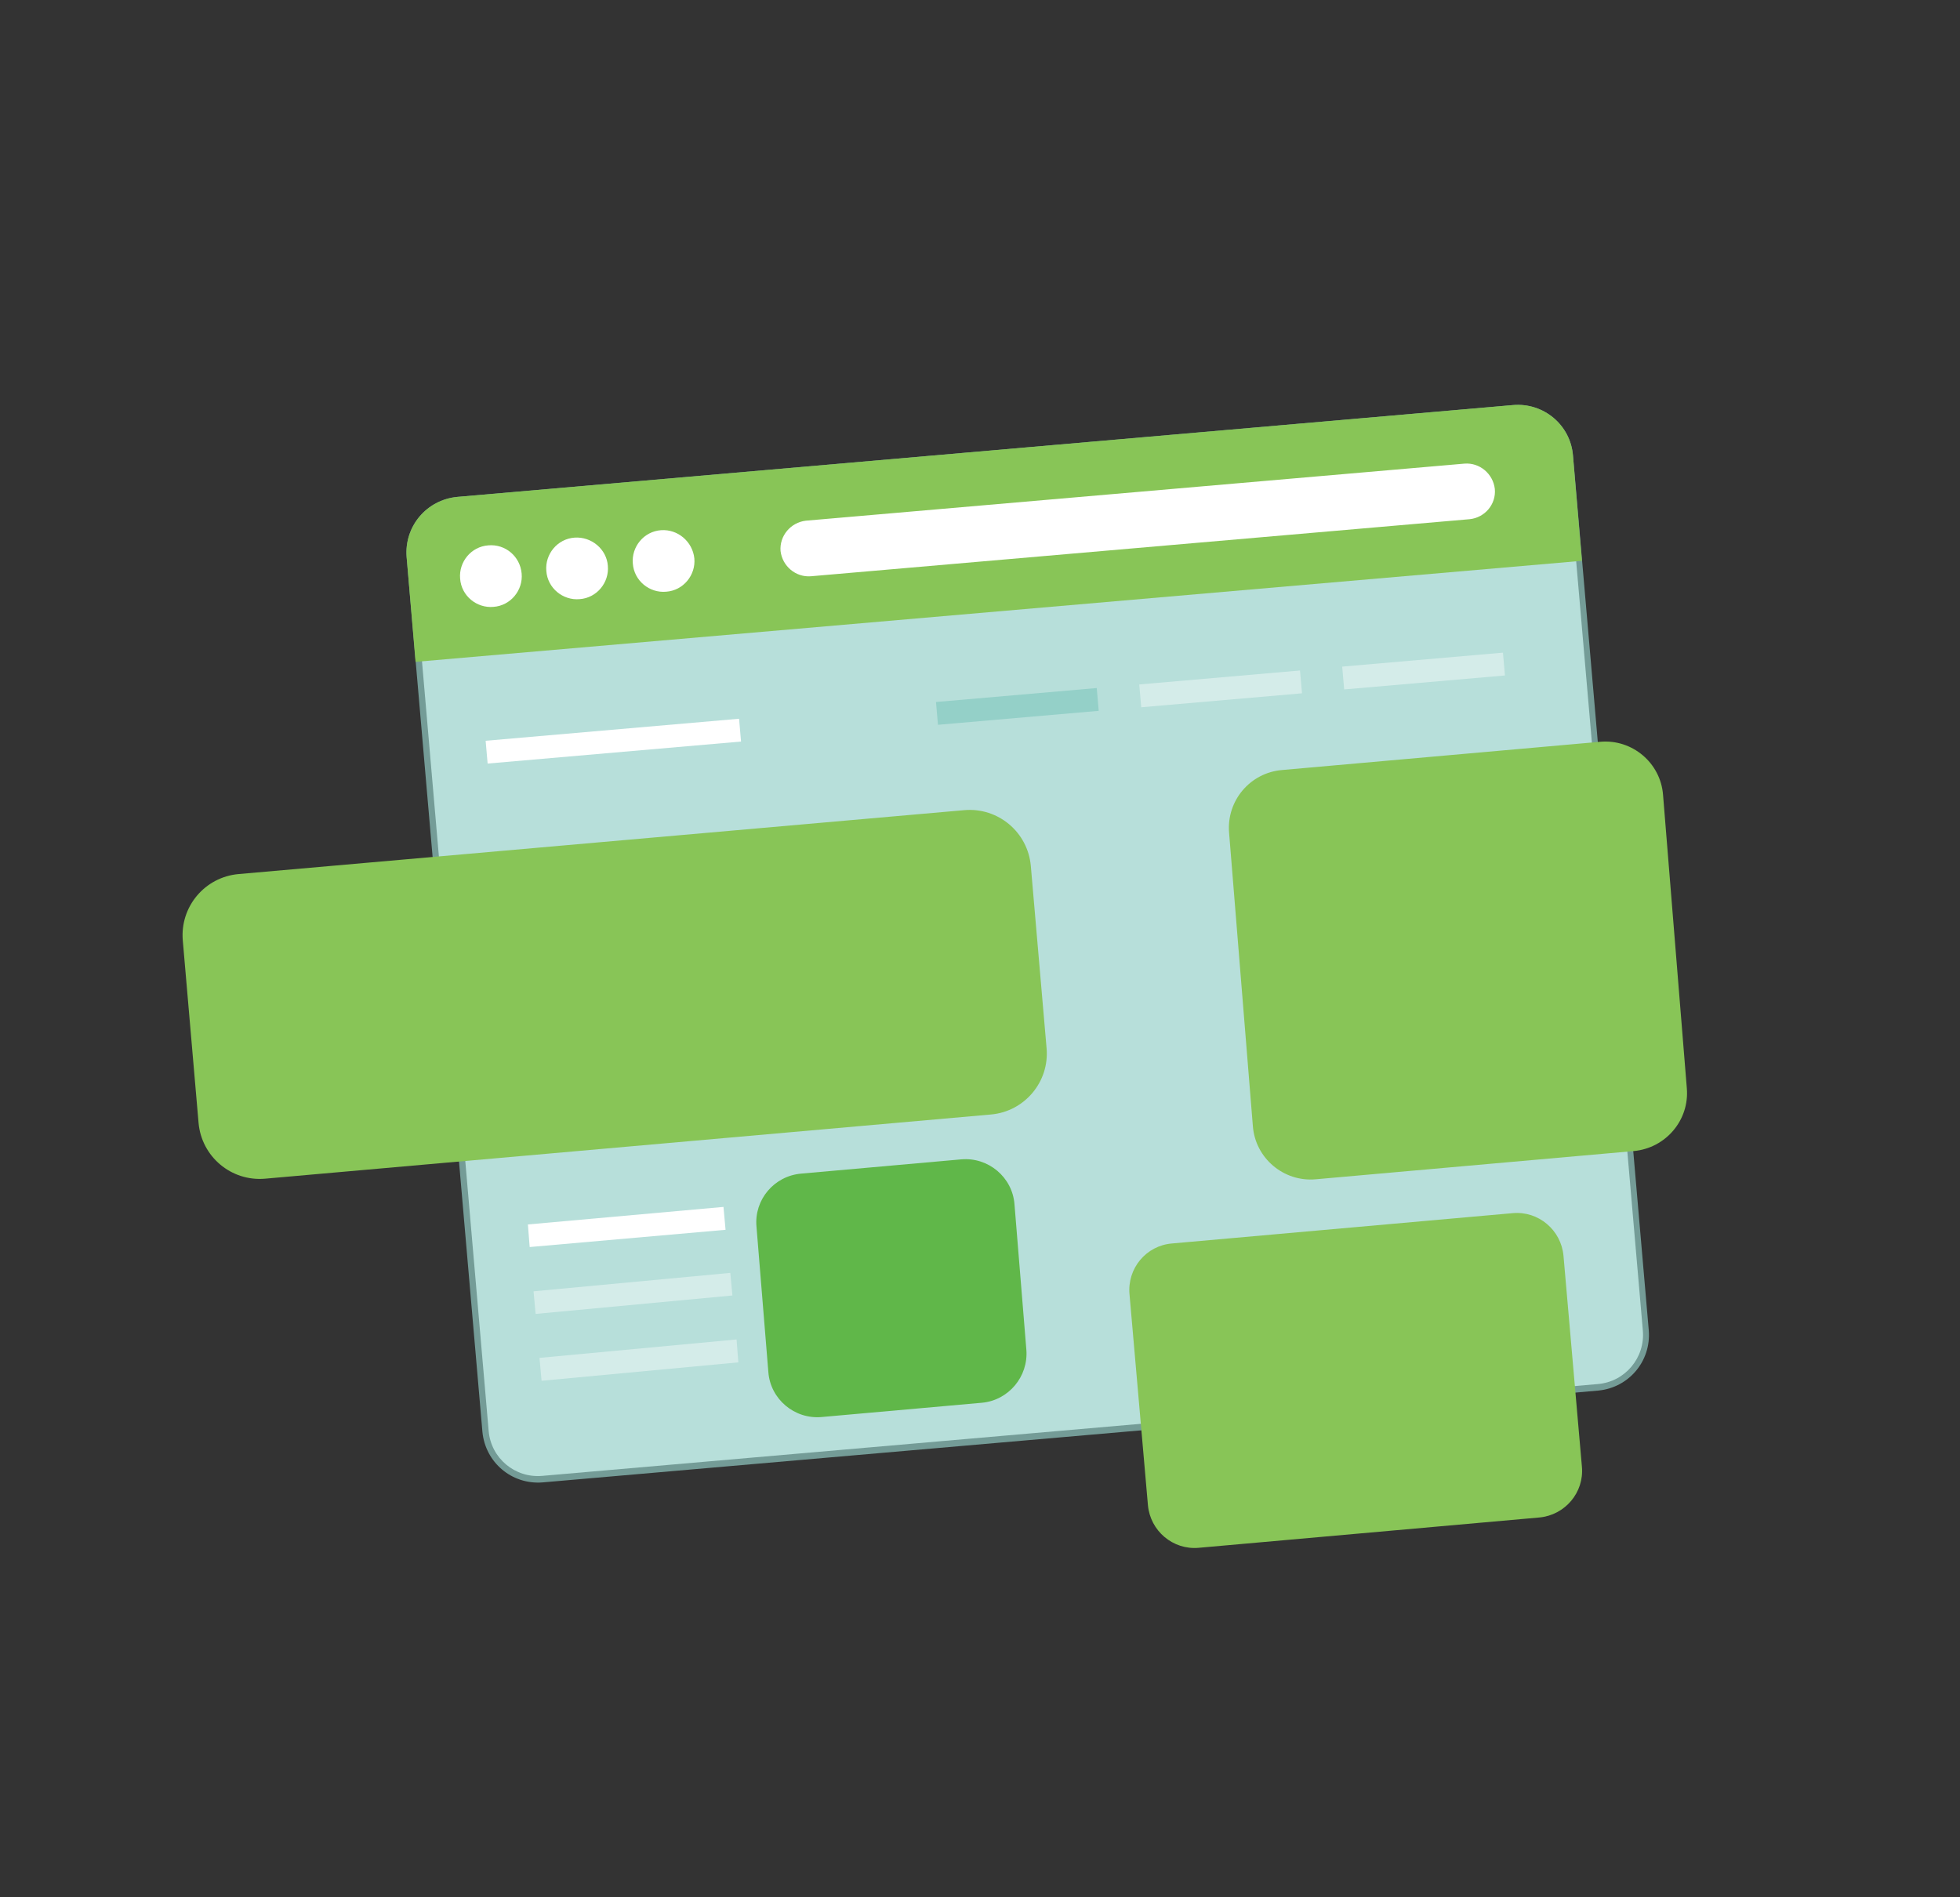
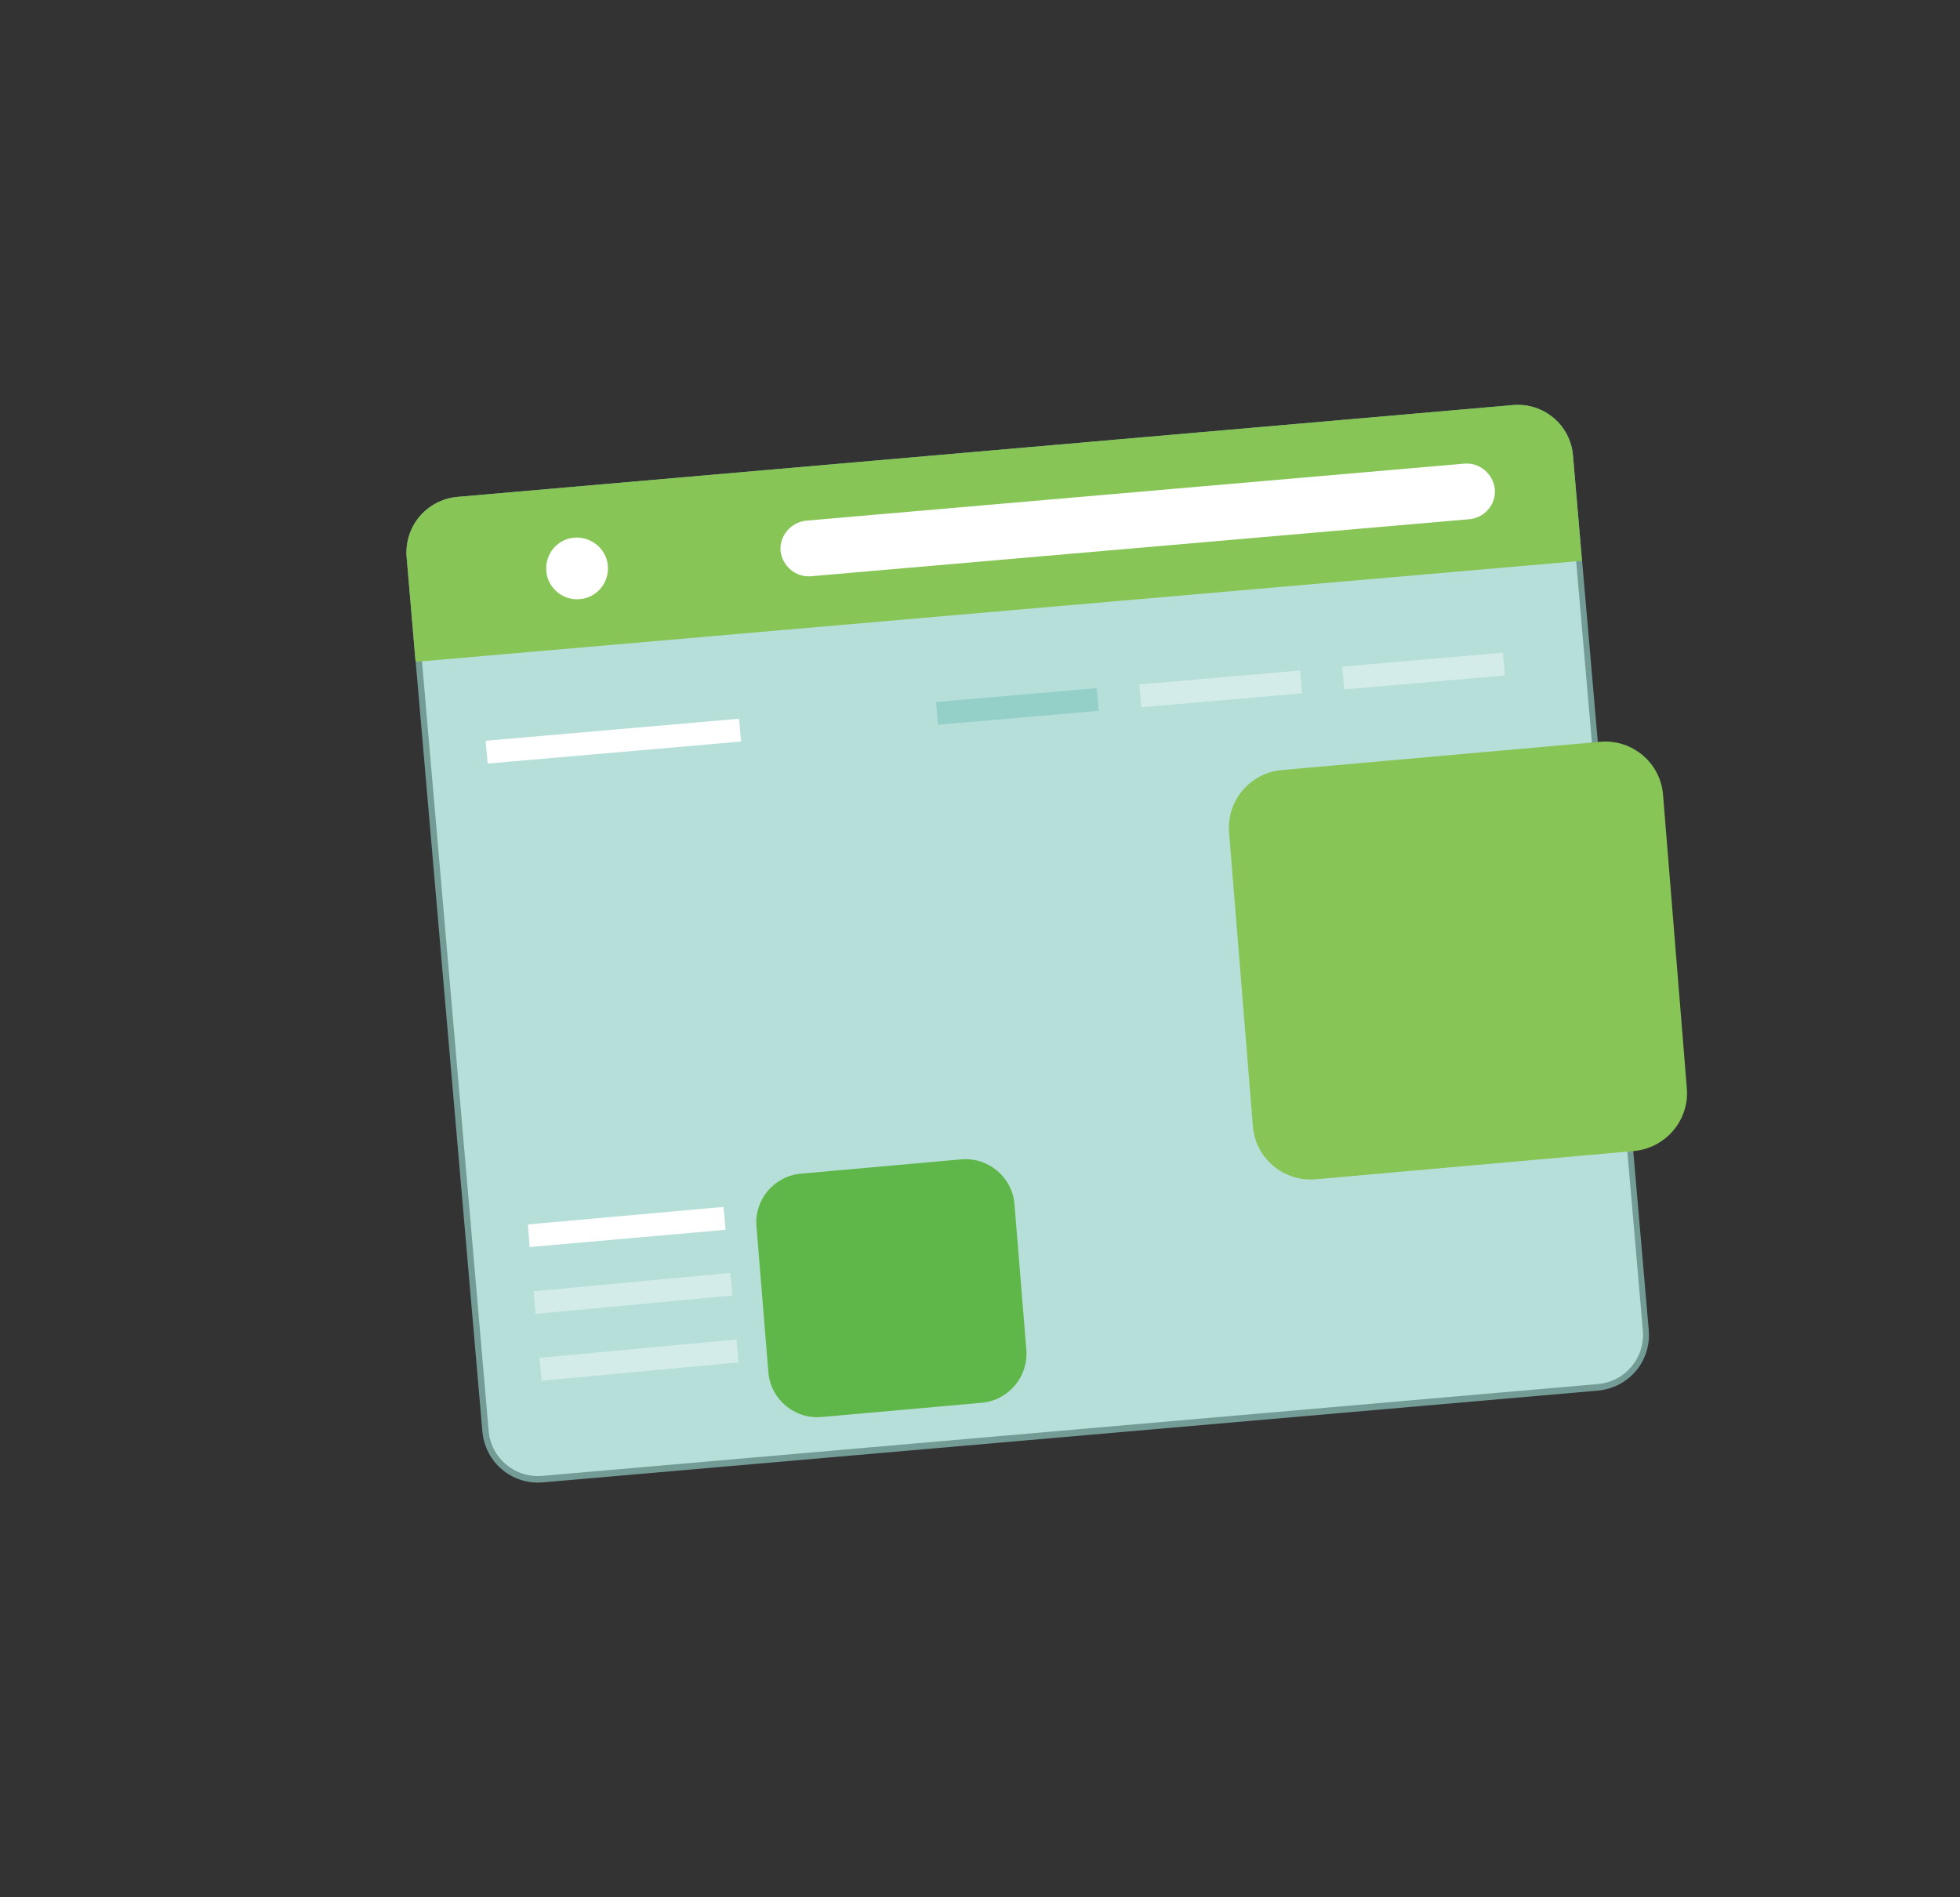
<svg xmlns="http://www.w3.org/2000/svg" version="1.1" id="Calque_1" x="0px" y="0px" viewBox="0 0 659.4 638.4" style="enable-background:new 0 0 659.4 638.4;" xml:space="preserve">
  <rect x="0" y="0" width="659.4" height="638.4" fill="#333333" stroke="none" />
  <style type="text/css">
	.st0{fill:#FFFFFF;}
	.st1{opacity:0.67;}
	.st2{fill:#94D0C8;}
	.st3{fill:#88C557;}
	.st4{opacity:0.41;}
	.st5{fill:#60B749;}
</style>
  <g>
    <g>
      <g>
        <path class="st0" d="M182.4,496.6c-9.1,0.8-17.2-5.9-18-15.1l-25.5-294.4c-0.8-9.1,5.9-17.2,15.1-18l355.2-30.8     c9.1-0.8,17.2,5.9,18,15.1l25.5,294.3c0.8,9.1-5.9,17.2-15.1,18L182.4,496.6z" />
        <g class="st1">
          <g>
            <path class="st2" d="M509,136.3l-355.2,30.9c-10.3,1-17.8,9.9-17,20.2l25.5,294.4c1,10.3,9.9,17.8,20.2,17l355.2-30.9       c10.3-1,17.8-9.9,17-20.2l-25.5-294.4C528.4,143,519.3,135.4,509,136.3L509,136.3z" />
          </g>
        </g>
      </g>
      <path class="st3" d="M509,136.3l-355.2,30.9c-10.3,1-17.8,9.9-17,20.2l3,35.3l392.4-34l-3-35.3C528.4,143,519.3,135.4,509,136.3z" />
      <g>
-         <path class="st0" d="M175.5,193c0.5,5.6-3.7,10.8-9.5,11.2c-5.6,0.5-10.8-3.7-11.2-9.5c-0.5-5.6,3.7-10.8,9.5-11.2     C170,183,175,187.2,175.5,193z" />
        <path class="st0" d="M204.5,190.4c0.5,5.6-3.7,10.8-9.5,11.2c-5.6,0.5-10.8-3.7-11.2-9.5c-0.5-5.6,3.7-10.8,9.5-11.2     C199,180.5,204.1,184.8,204.5,190.4z" />
-         <path class="st0" d="M233.6,187.9c0.5,5.6-3.7,10.8-9.5,11.2c-5.6,0.5-10.8-3.7-11.2-9.5c-0.5-5.6,3.7-10.8,9.5-11.2     C228,178,233,182.2,233.6,187.9z" />
      </g>
      <path class="st0" d="M494.4,174.7l-221.6,19.2c-5.1,0.4-9.6-3.4-10.2-8.5l0,0c-0.4-5.1,3.4-9.6,8.5-10.2l221.6-19.2    c5.1-0.4,9.6,3.4,10.2,8.5l0,0C503.4,169.7,499.5,174.2,494.4,174.7z" />
      <g>
        <rect x="163.6" y="245.6" transform="matrix(0.996 -8.654229e-02 8.654229e-02 0.996 -20.816 18.793)" class="st0" width="85.6" height="7.7" />
      </g>
      <g>
        <polygon class="st0" points="177.6,412 243.4,406.1 244.1,413.8 178.2,419.6    " />
      </g>
      <g class="st4">
        <polygon class="st0" points="179.5,434.5 245.7,428.3 246.4,435.9 180.2,442.1    " />
      </g>
      <g class="st4">
        <polygon class="st0" points="181.5,456.9 247.8,450.7 248.4,458.4 182.2,464.6    " />
      </g>
      <g class="st4">
        <rect x="451.9" y="222" transform="matrix(0.996 -8.654229e-02 8.654229e-02 0.996 -17.751 42.303)" class="st0" width="54.3" height="7.7" />
      </g>
      <g class="st4">
        <rect x="383.6" y="228" transform="matrix(0.996 -8.654229e-02 8.654229e-02 0.996 -18.519 36.417)" class="st0" width="54.3" height="7.7" />
      </g>
      <rect x="315.2" y="233.9" transform="matrix(0.996 -8.654229e-02 8.654229e-02 0.996 -19.289 30.523)" class="st2" width="54.3" height="7.7" />
      <g>
-         <path class="st3" d="M80.3,294.1l244.1-21.5c11.4-1,21.4,7.4,22.4,18.8l5.3,61.3c1,11.3-7.4,21.3-18.7,22.3L89.2,396.6     c-11.4,1-21.4-7.4-22.4-18.8l-5.3-61.3C60.5,305.1,68.9,295.1,80.3,294.1z" />
-       </g>
+         </g>
    </g>
  </g>
  <g>
    <path class="st5" d="M269.5,394.9l53.9-4.8c9.1-0.8,17.2,6,17.9,15.1l4,49c0.7,9-6,17-15,17.8l-53.9,4.8c-9.1,0.8-17.2-6-17.9-15.1   l-4-49C253.7,403.7,260.4,395.7,269.5,394.9z" />
  </g>
  <g>
-     <path class="st3" d="M394.3,418.4l114.6-10.2c8.7-0.8,16.3,5.7,17.1,14.3l6.2,71c0.8,8.7-5.7,16.3-14.3,17.1l-114.6,10.2   c-8.7,0.8-16.3-5.7-17.1-14.3l-6.2-71C379.2,426.8,385.6,419.1,394.3,418.4z" />
-   </g>
+     </g>
  <g>
    <path class="st3" d="M431.3,259.1l107-9.5c10.8-1,20.4,7.1,21.2,17.9l8,98.7c0.9,10.7-7.1,20.1-17.8,21.1l-107,9.5   c-10.8,1-20.4-7.1-21.2-17.9l-8-98.7C412.6,269.4,420.6,260,431.3,259.1z" />
  </g>
</svg>